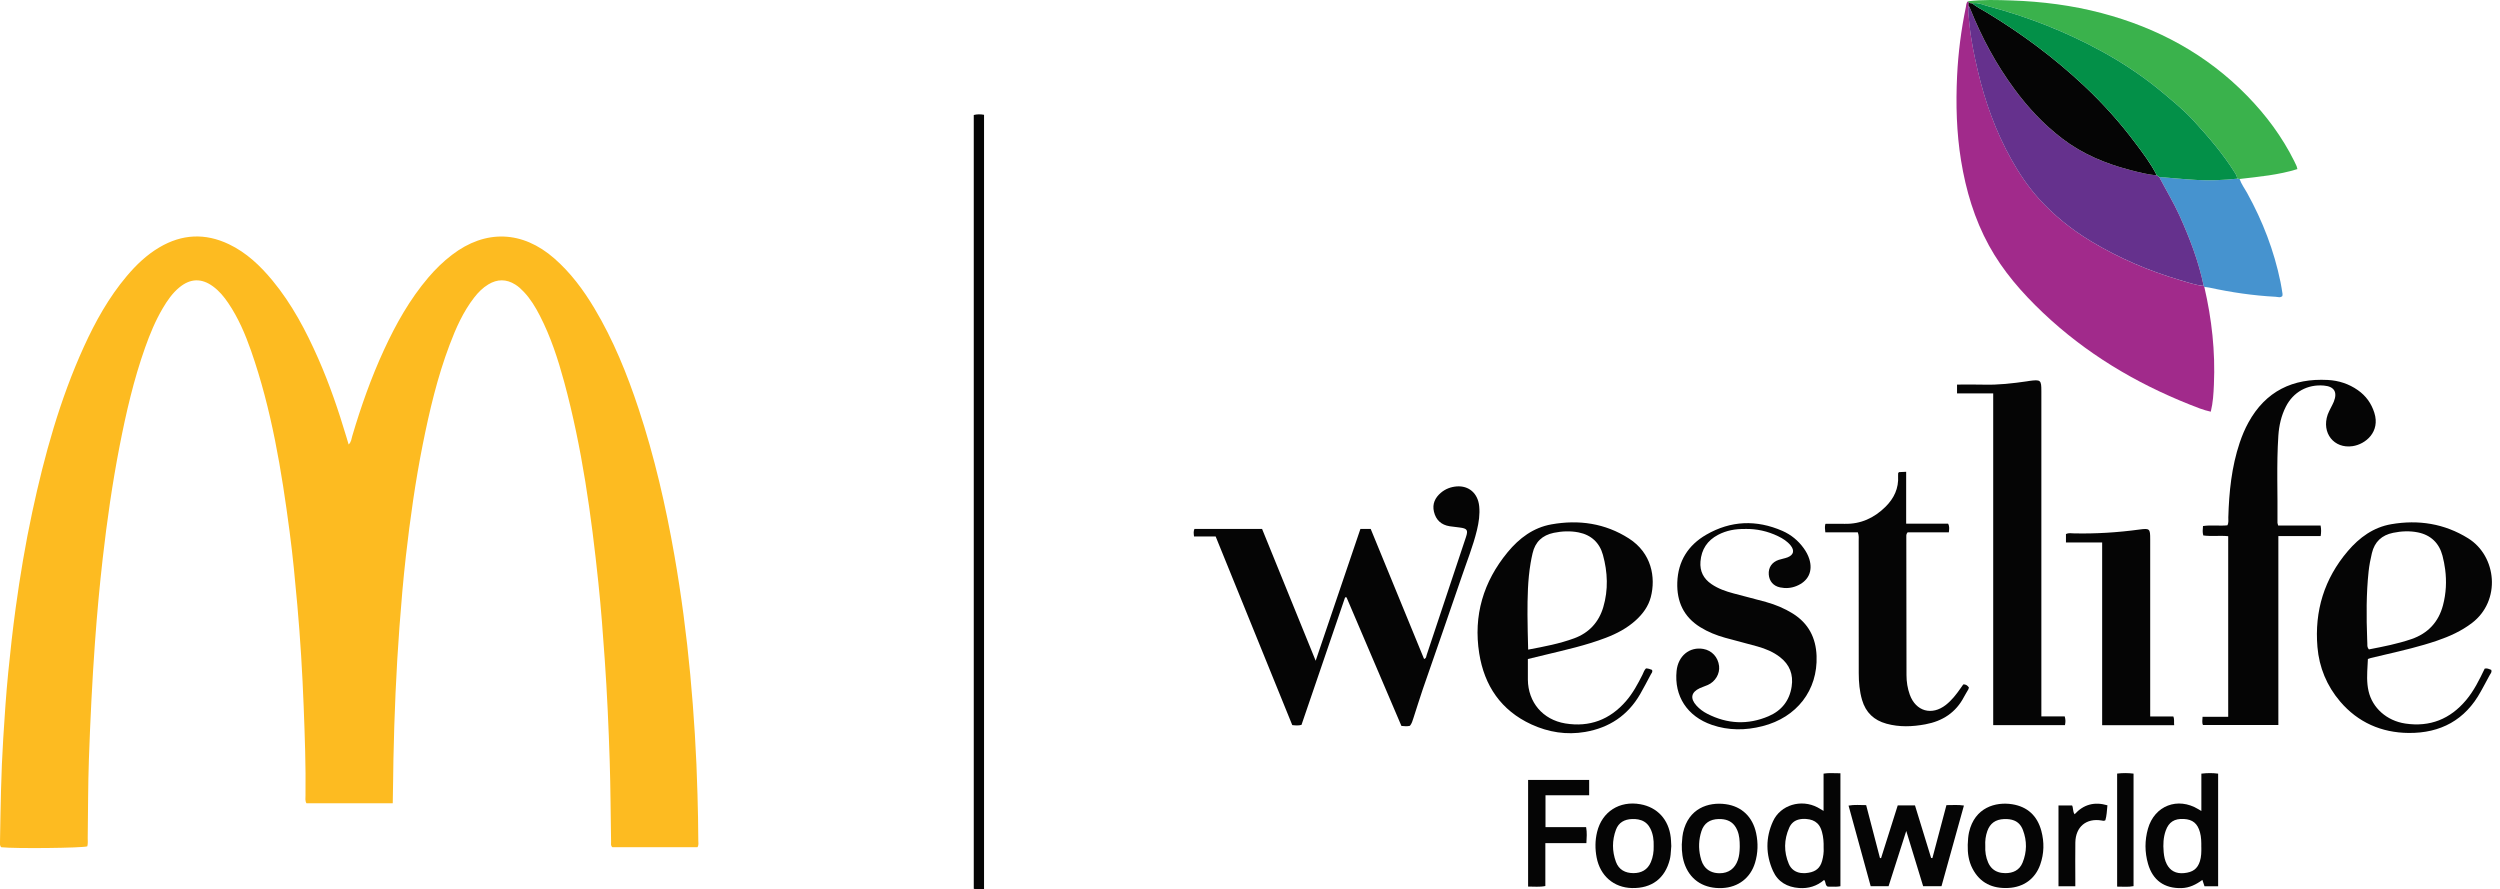
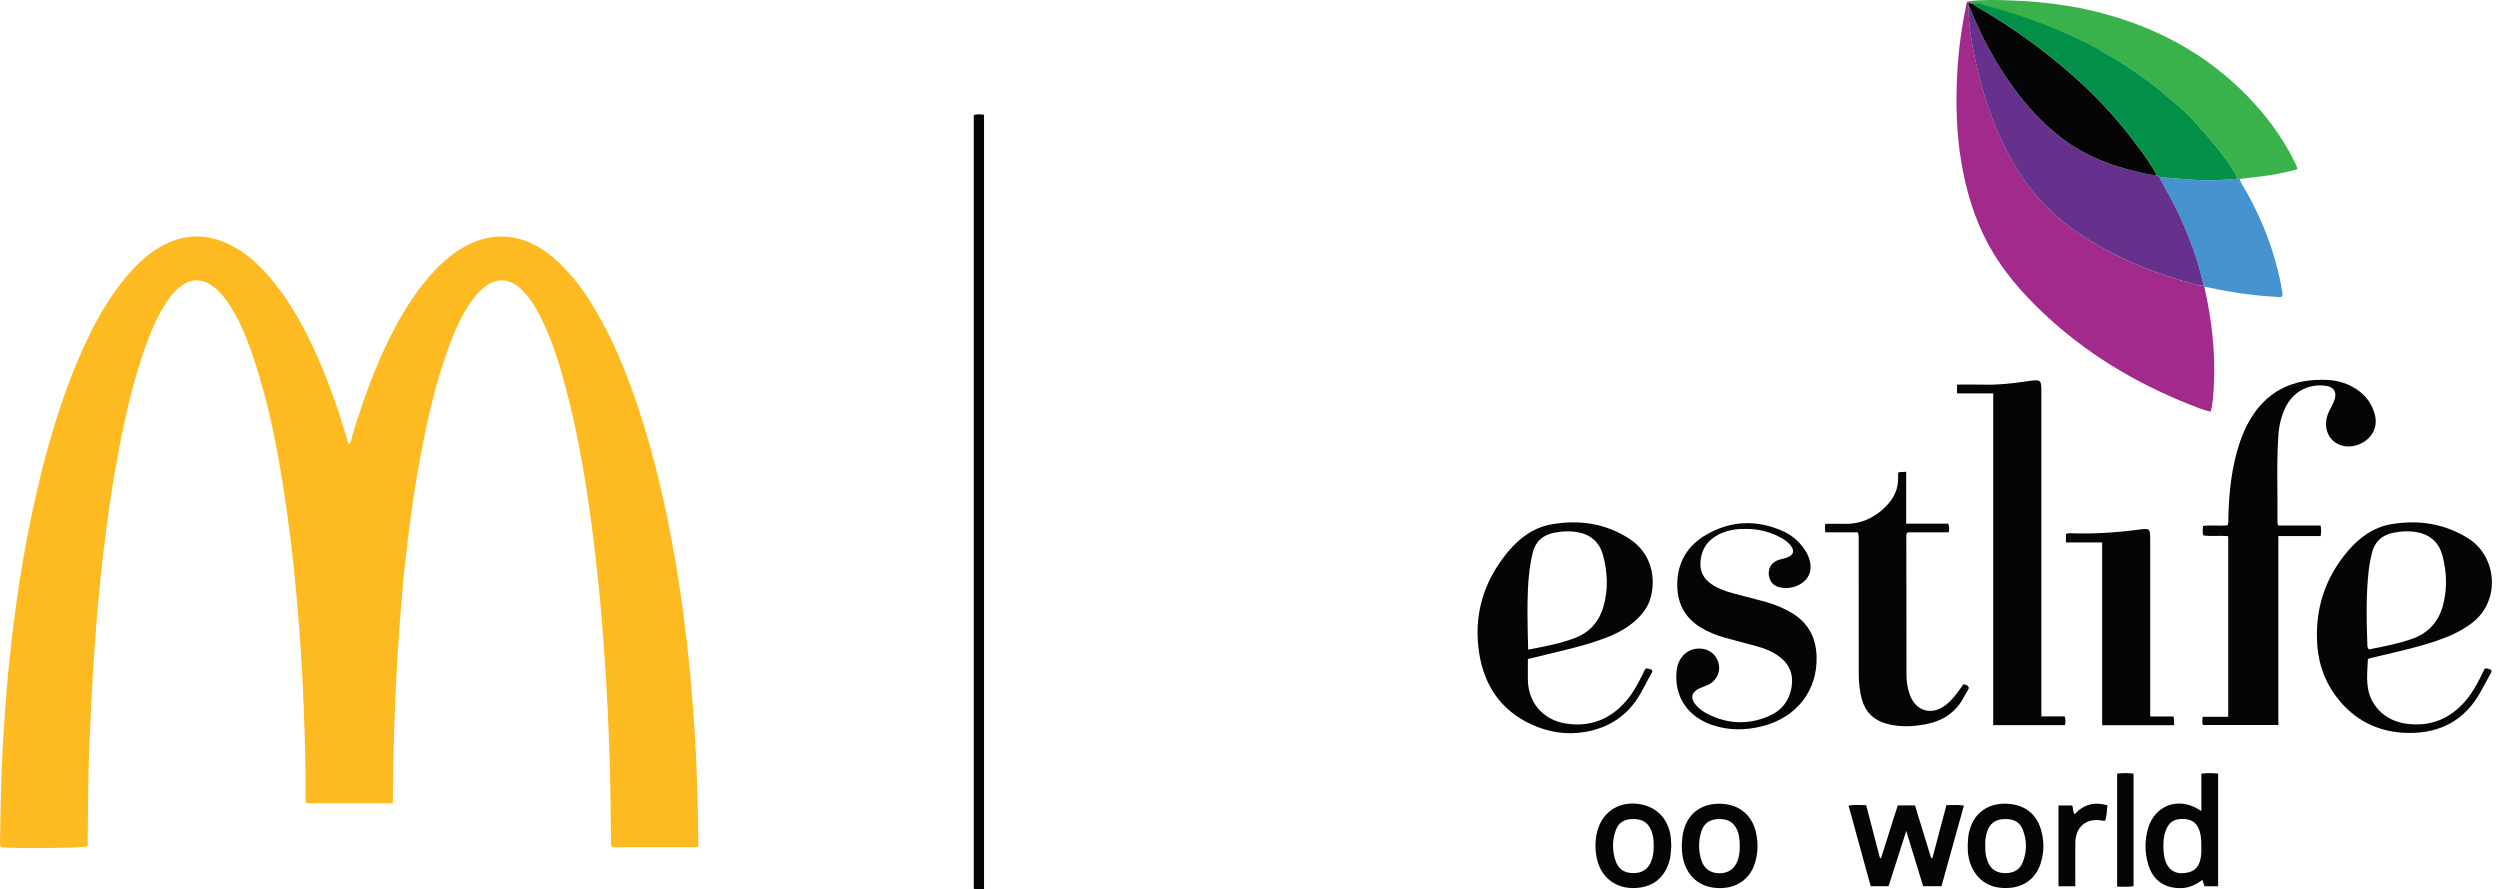
<svg xmlns="http://www.w3.org/2000/svg" width="253" height="90" viewBox="0 0 253 90" fill="none">
  <g clip-path="url(#clip0_3372_2840)">
    <path d="M70.585 85.738H61.97C61.78 85.572 61.844 85.367 61.841 85.183C61.795 82.461 61.789 79.736 61.702 77.015C61.593 73.596 61.44 70.178 61.202 66.763C61.021 64.168 60.828 61.572 60.556 58.986C59.839 52.132 58.902 45.31 57.093 38.643C56.469 36.34 55.728 34.07 54.63 31.939C54.187 31.08 53.69 30.254 53.021 29.546C52.756 29.265 52.475 29 52.144 28.795C51.236 28.226 50.329 28.232 49.416 28.783C48.849 29.127 48.394 29.588 47.993 30.104C46.872 31.55 46.139 33.199 45.5 34.896C44.261 38.173 43.463 41.573 42.778 45C42.034 48.735 41.506 52.502 41.075 56.282C40.807 58.652 40.605 61.027 40.427 63.408C40.093 67.881 39.906 72.358 39.815 76.84C39.785 78.305 39.785 79.773 39.746 81.292H31.011C30.863 81.03 30.914 80.758 30.917 80.502C30.956 77.512 30.848 74.525 30.733 71.538C30.601 68.095 30.396 64.656 30.088 61.223C29.868 58.751 29.636 56.282 29.311 53.823C28.494 47.607 27.484 41.434 25.404 35.487C24.813 33.799 24.111 32.162 23.104 30.673C22.67 30.028 22.179 29.437 21.546 28.976C20.394 28.138 19.276 28.171 18.17 29.07C17.45 29.657 16.931 30.414 16.464 31.207C15.728 32.458 15.177 33.793 14.691 35.158C13.534 38.411 12.762 41.766 12.102 45.148C11.37 48.91 10.83 52.699 10.396 56.502C10.074 59.327 9.817 62.157 9.612 64.994C9.326 68.936 9.136 72.882 8.997 76.834C8.904 79.486 8.916 82.136 8.877 84.788C8.874 85.075 8.913 85.367 8.835 85.65C8.346 85.822 1.528 85.895 0.13 85.741C-0.039 85.59 -0.003 85.388 -9.41439e-05 85.198C0.06 81.705 0.108 78.211 0.328 74.721C0.467 72.508 0.612 70.296 0.829 68.089C1.046 65.91 1.284 63.728 1.582 61.557C2.029 58.29 2.574 55.035 3.267 51.809C4.497 46.076 6.053 40.442 8.491 35.086C9.655 32.533 11.011 30.095 12.829 27.939C13.781 26.809 14.842 25.793 16.123 25.037C18.411 23.683 20.756 23.566 23.165 24.714C24.946 25.567 26.336 26.89 27.574 28.388C29.543 30.77 30.965 33.474 32.204 36.283C33.344 38.866 34.251 41.534 35.059 44.234C35.128 44.464 35.197 44.693 35.282 44.982C35.556 44.729 35.565 44.409 35.644 44.141C36.524 41.157 37.558 38.23 38.863 35.4C40.069 32.786 41.47 30.29 43.345 28.087C44.066 27.24 44.858 26.465 45.744 25.79C49.133 23.198 52.867 23.33 56.092 26.149C57.744 27.593 59.034 29.329 60.153 31.201C62.067 34.402 63.459 37.838 64.626 41.368C66.232 46.224 67.375 51.194 68.255 56.231C68.951 60.219 69.476 64.228 69.853 68.258C70.229 72.291 70.48 76.327 70.585 80.379C70.624 81.946 70.669 83.51 70.669 85.078C70.669 85.289 70.736 85.509 70.576 85.747L70.585 85.738Z" fill="#FDBB21" />
    <path d="M223.077 29.036C223.833 32.289 224.198 35.583 224.047 38.926C224.008 39.837 223.957 40.747 223.731 41.663C222.965 41.497 222.278 41.211 221.588 40.937C216.072 38.742 211.059 35.737 206.739 31.638C204.617 29.624 202.7 27.433 201.284 24.85C199.81 22.158 198.951 19.264 198.459 16.25C197.995 13.407 197.923 10.544 198.058 7.677C198.17 5.344 198.468 3.026 198.942 0.735C198.984 0.534 198.969 0.298 199.147 0.136C199.18 0.163 199.21 0.193 199.24 0.226C199.231 0.338 199.225 0.446 199.216 0.558C199.153 1.16 199.249 1.748 199.303 2.348C199.451 3.979 199.786 5.57 200.156 7.153C200.892 10.303 201.977 13.326 203.565 16.157C204.355 17.564 205.25 18.902 206.333 20.102C207.873 21.808 209.642 23.231 211.617 24.422C214.438 26.125 217.437 27.4 220.584 28.34C221.383 28.578 222.182 28.852 223.023 28.943C223.041 28.976 223.062 29.009 223.083 29.042L223.077 29.036Z" fill="#A12A8B" />
-     <path d="M127.723 53.53C129.52 57.952 131.304 62.338 133.146 66.868C134.686 62.329 136.178 57.937 137.673 53.53H138.716C140.504 57.889 142.309 62.29 144.115 66.688C144.35 66.621 144.332 66.422 144.383 66.272C145.71 62.302 147.033 58.329 148.353 54.359C148.594 53.639 148.483 53.479 147.711 53.383C147.376 53.34 147.039 53.307 146.707 53.256C145.851 53.123 145.315 52.62 145.116 51.788C144.929 51.004 145.224 50.368 145.824 49.862C146.279 49.479 146.819 49.274 147.41 49.226C148.648 49.13 149.562 49.925 149.694 51.221C149.779 52.047 149.658 52.852 149.465 53.654C149.073 55.273 148.446 56.816 147.916 58.386C146.626 62.19 145.285 65.979 143.976 69.777C143.648 70.733 143.358 71.7 143.042 72.662C142.951 72.933 142.879 73.217 142.686 73.449C142.427 73.521 142.165 73.497 141.824 73.464C139.982 69.147 138.126 64.801 136.269 60.451C136.221 60.451 136.172 60.451 136.124 60.451C134.65 64.758 133.179 69.066 131.711 73.358C131.392 73.443 131.105 73.418 130.777 73.379C128.203 67.04 125.622 60.689 123.024 54.29H120.836C120.803 54.007 120.766 53.784 120.875 53.53H127.726H127.723Z" fill="#050505" />
    <path d="M230.552 53.181H234.845C234.914 53.57 234.911 53.874 234.851 54.251H230.57V73.367H222.941C222.821 73.135 222.893 72.873 222.899 72.541H225.494V54.263C224.638 54.175 223.8 54.302 222.974 54.188C222.881 53.874 222.914 53.591 222.944 53.235C223.761 53.111 224.599 53.244 225.413 53.163C225.558 52.882 225.5 52.611 225.506 52.352C225.579 49.79 225.835 47.258 226.655 44.81C226.893 44.102 227.179 43.414 227.541 42.757C229.286 39.583 232.029 38.266 235.574 38.453C236.68 38.51 237.702 38.845 238.612 39.481C239.429 40.054 239.978 40.813 240.282 41.769C240.9 43.707 239.396 44.958 238.082 45.151C236.195 45.428 234.92 43.809 235.562 41.959C235.64 41.733 235.761 41.522 235.863 41.304C235.969 41.087 236.093 40.88 236.18 40.656C236.572 39.674 236.222 39.11 235.179 39.02C233.518 38.875 232.078 39.668 231.324 41.163C230.86 42.079 230.64 43.065 230.57 44.081C230.374 47.02 230.513 49.959 230.48 52.9C230.48 52.967 230.513 53.033 230.549 53.178L230.552 53.181Z" fill="#050505" />
    <path d="M201.712 39.812H198.052V38.92C198.969 38.92 199.855 38.899 200.741 38.926C202.218 38.968 203.674 38.8 205.13 38.589C205.202 38.58 205.271 38.562 205.344 38.553C206.528 38.396 206.586 38.444 206.586 39.605C206.586 50.281 206.586 60.955 206.586 71.631V72.499H208.949C209.048 72.84 209.039 73.096 208.973 73.382H201.712V39.812Z" fill="#050505" />
-     <path d="M199.141 0.133C200.627 -0.057 202.122 -0.003 203.611 0.048C206.67 0.154 209.7 0.54 212.669 1.32C218.326 2.809 223.309 5.492 227.417 9.703C229.329 11.662 230.947 13.838 232.171 16.295C232.255 16.467 232.34 16.642 232.418 16.817C232.445 16.88 232.454 16.955 232.497 17.112C230.588 17.709 228.611 17.881 226.646 18.113C226.564 18.104 226.48 18.092 226.399 18.083C226.396 17.884 226.317 17.721 226.212 17.549C225.003 15.602 223.517 13.875 221.974 12.193C221.081 11.219 220.057 10.378 219.047 9.525C217.076 7.861 214.95 6.423 212.693 5.191C209.052 3.198 205.208 1.694 201.199 0.63C200.678 0.491 200.159 0.229 199.587 0.344C199.451 0.359 199.328 0.335 199.234 0.223C199.207 0.19 199.174 0.163 199.141 0.133Z" fill="#3AB24C" />
+     <path d="M199.141 0.133C200.627 -0.057 202.122 -0.003 203.611 0.048C206.67 0.154 209.7 0.54 212.669 1.32C218.326 2.809 223.309 5.492 227.417 9.703C229.329 11.662 230.947 13.838 232.171 16.295C232.255 16.467 232.34 16.642 232.418 16.817C232.445 16.88 232.454 16.955 232.497 17.112C230.588 17.709 228.611 17.881 226.646 18.113C226.564 18.104 226.48 18.092 226.399 18.083C226.396 17.884 226.317 17.721 226.212 17.549C225.003 15.602 223.517 13.875 221.974 12.193C221.081 11.219 220.057 10.378 219.047 9.525C217.076 7.861 214.95 6.423 212.693 5.191C200.678 0.491 200.159 0.229 199.587 0.344C199.451 0.359 199.328 0.335 199.234 0.223C199.207 0.19 199.174 0.163 199.141 0.133Z" fill="#3AB24C" />
    <path d="M176.594 53.536C175.638 53.512 174.719 53.678 173.869 54.124C172.784 54.694 172.187 55.589 172.087 56.828C172.009 57.817 172.395 58.558 173.194 59.107C173.878 59.577 174.653 59.845 175.445 60.056C176.536 60.349 177.637 60.623 178.725 60.924C179.68 61.19 180.588 61.566 181.435 62.094C183.023 63.086 183.771 64.553 183.837 66.38C183.967 69.85 181.839 72.605 178.363 73.488C176.645 73.925 174.927 73.94 173.236 73.355C170.743 72.493 169.414 70.443 169.67 67.899C169.824 66.38 170.981 65.428 172.374 65.672C173.242 65.826 173.866 66.501 173.971 67.402C174.062 68.183 173.592 68.981 172.832 69.319C172.567 69.437 172.289 69.518 172.027 69.639C171.138 70.052 171.02 70.675 171.683 71.408C171.994 71.752 172.365 72.023 172.775 72.234C174.803 73.274 176.886 73.376 178.978 72.481C180.283 71.923 181.094 70.923 181.314 69.488C181.504 68.258 181.115 67.257 180.129 66.495C179.451 65.97 178.671 65.651 177.857 65.422C176.769 65.114 175.668 64.846 174.58 64.541C173.697 64.294 172.847 63.957 172.063 63.468C170.384 62.425 169.679 60.876 169.742 58.947C169.812 56.792 170.839 55.17 172.678 54.109C175.162 52.677 177.754 52.581 180.38 53.726C181.254 54.109 181.98 54.706 182.541 55.487C182.782 55.821 182.978 56.18 183.102 56.575C183.487 57.817 182.996 58.829 181.784 59.312C181.254 59.523 180.702 59.562 180.151 59.447C179.46 59.306 179.05 58.814 178.999 58.139C178.948 57.434 179.316 56.888 180.012 56.656C180.307 56.557 180.624 56.514 180.913 56.4C181.516 56.156 181.625 55.716 181.215 55.203C180.877 54.781 180.425 54.498 179.946 54.266C178.888 53.753 177.766 53.506 176.591 53.53L176.594 53.536Z" fill="#050505" />
    <path d="M188.018 53.871H184.723C184.696 53.576 184.645 53.325 184.729 53.012C185.383 53.012 186.028 53 186.67 53.012C188.31 53.048 189.667 52.421 190.815 51.285C191.677 50.429 192.159 49.419 192.087 48.18C192.081 48.084 192.087 47.987 192.093 47.891C192.093 47.873 192.117 47.852 192.169 47.779C192.361 47.77 192.593 47.761 192.904 47.746V52.997H197.148C197.308 53.286 197.257 53.542 197.223 53.871H193.052C192.907 54.046 192.919 54.169 192.919 54.29C192.925 58.965 192.931 63.64 192.937 68.318C192.937 69 193.04 69.666 193.272 70.305C193.884 71.993 195.505 72.448 196.922 71.336C197.516 70.868 197.974 70.281 198.402 69.663C198.495 69.527 198.595 69.391 198.682 69.265C198.96 69.241 199.11 69.382 199.252 69.569C199.234 69.633 199.228 69.708 199.195 69.765C199.053 70.018 198.896 70.26 198.761 70.516C197.932 72.113 196.581 72.981 194.848 73.301C193.534 73.545 192.217 73.599 190.909 73.238C189.649 72.891 188.817 72.113 188.443 70.841C188.181 69.952 188.108 69.045 188.105 68.129C188.099 63.67 188.105 59.209 188.099 54.751C188.099 54.492 188.144 54.224 188.012 53.871H188.018Z" fill="#050505" />
    <path d="M217.6 72.508H219.942C220.068 72.816 219.987 73.093 220.026 73.391H212.738V54.899H209.075V54.043C209.341 53.913 209.609 53.971 209.865 53.977C212.087 54.028 214.296 53.889 216.497 53.591C217.555 53.449 217.6 53.503 217.6 54.567C217.6 60.255 217.6 65.946 217.6 71.634V72.511V72.508Z" fill="#050505" />
    <path d="M226.399 18.083C226.48 18.092 226.564 18.104 226.646 18.113C226.827 18.643 227.167 19.086 227.432 19.572C228.991 22.396 230.136 25.371 230.784 28.533C230.866 28.934 230.929 29.338 230.992 29.742C231.004 29.811 230.98 29.883 230.974 29.962C230.763 30.158 230.519 30.046 230.29 30.034C228.026 29.914 225.79 29.585 223.574 29.103C223.411 29.067 223.24 29.061 223.074 29.036C223.053 29.003 223.032 28.973 223.013 28.937C222.501 26.453 221.6 24.102 220.56 21.802C219.954 20.464 219.188 19.21 218.513 17.911C219.779 18.013 221.042 18.143 222.308 18.212C223.674 18.288 225.039 18.23 226.399 18.083Z" fill="#4693CF" />
    <path d="M99.585 89.967C99.203 90 98.892 90.027 98.545 89.946V11.638C98.857 11.556 99.204 11.549 99.585 11.617V89.97V89.967Z" fill="#050505" />
    <path d="M196.979 81.479C197.609 81.485 198.158 81.424 198.749 81.521C197.989 84.255 197.239 86.959 196.479 89.683H194.622C194.068 87.872 193.516 86.063 192.913 84.092C192.286 86.057 191.707 87.863 191.123 89.686H189.314C188.573 86.986 187.831 84.279 187.074 81.527C187.68 81.415 188.244 81.482 188.856 81.479C189.323 83.272 189.787 85.05 190.251 86.829C190.288 86.835 190.327 86.841 190.363 86.847C190.924 85.075 191.484 83.299 192.051 81.506H193.796C194.336 83.26 194.884 85.044 195.43 86.826C195.472 86.829 195.517 86.832 195.56 86.838C196.03 85.069 196.497 83.299 196.979 81.482V81.479Z" fill="#050505" />
-     <path d="M154.644 89.72V78.929H160.823V80.484H156.404V83.703H160.516C160.615 84.267 160.576 84.758 160.543 85.325H156.389V89.665C155.801 89.789 155.256 89.714 154.647 89.72H154.644Z" fill="#050505" />
    <path d="M215.915 78.29V89.677C215.372 89.786 214.833 89.72 214.254 89.726V78.287C214.8 78.22 215.345 78.22 215.915 78.29Z" fill="#050505" />
    <path d="M213.271 81.5C213.22 82.054 213.196 82.552 213.063 83.01C212.913 83.103 212.795 83.055 212.681 83.034C211.134 82.775 210.052 83.67 210.025 85.258C210.004 86.488 210.022 87.715 210.022 88.945C210.022 89.18 210.022 89.418 210.022 89.692H208.319V81.512H209.696C209.832 81.783 209.742 82.097 209.95 82.404C210.848 81.421 211.936 81.105 213.271 81.497V81.5Z" fill="#050505" />
    <path d="M218.513 17.911C219.188 19.213 219.954 20.467 220.56 21.802C221.6 24.105 222.504 26.453 223.013 28.937C222.173 28.847 221.374 28.572 220.575 28.334C217.428 27.394 214.429 26.119 211.608 24.416C209.633 23.225 207.864 21.802 206.323 20.096C205.241 18.896 204.346 17.558 203.556 16.151C201.968 13.32 200.883 10.297 200.147 7.147C199.777 5.564 199.442 3.97 199.294 2.342C199.24 1.742 199.144 1.154 199.207 0.552C199.261 0.657 199.327 0.757 199.373 0.865C200.527 3.762 201.995 6.49 203.846 9.004C205.238 10.894 206.824 12.594 208.693 14.022C210.733 15.581 213.051 16.551 215.517 17.193C216.421 17.428 217.326 17.673 218.263 17.739C218.344 17.796 218.429 17.854 218.51 17.908L218.513 17.911Z" fill="#65318D" />
    <path d="M218.266 17.739C217.329 17.676 216.424 17.428 215.52 17.193C213.054 16.551 210.737 15.581 208.696 14.022C206.827 12.594 205.239 10.894 203.849 9.004C201.998 6.49 200.53 3.762 199.376 0.865C199.334 0.757 199.267 0.657 199.21 0.552C199.219 0.44 199.225 0.332 199.234 0.22C199.328 0.332 199.451 0.353 199.587 0.341C200.036 0.708 200.557 0.959 201.049 1.257C204.599 3.4 207.909 5.863 210.932 8.702C212.81 10.466 214.531 12.38 216.075 14.444C216.865 15.499 217.669 16.551 218.266 17.739Z" fill="#050505" />
    <path d="M154.62 66.691C154.62 67.435 154.614 68.107 154.62 68.78C154.644 71.073 156.13 72.834 158.403 73.211C160.862 73.615 162.915 72.834 164.546 70.959C165.245 70.154 165.748 69.217 166.225 68.267C166.33 68.056 166.39 67.815 166.577 67.64C166.794 67.649 166.993 67.71 167.18 67.791C167.283 67.996 167.129 68.126 167.057 68.264C166.707 68.924 166.36 69.584 165.99 70.233C164.745 72.4 162.852 73.654 160.413 74.073C158.532 74.395 156.712 74.106 154.984 73.313C151.898 71.896 150.213 69.382 149.697 66.121C149.092 62.299 150.113 58.863 152.579 55.876C153.746 54.465 155.171 53.392 157.004 53.066C159.777 52.572 162.433 52.949 164.844 54.492C167.144 55.963 167.581 58.441 167.06 60.43C166.812 61.367 166.258 62.118 165.549 62.766C164.663 63.574 163.623 64.12 162.514 64.544C160.507 65.313 158.415 65.774 156.335 66.278C155.801 66.407 155.268 66.537 154.62 66.694V66.691ZM154.65 65.741C156.305 65.431 157.839 65.138 159.31 64.596C160.817 64.041 161.803 62.962 162.252 61.443C162.77 59.692 162.698 57.907 162.219 56.162C161.881 54.923 161.028 54.133 159.756 53.88C158.924 53.714 158.08 53.751 157.242 53.922C156.088 54.163 155.358 54.839 155.096 55.996C155.021 56.325 154.951 56.653 154.897 56.988C154.605 58.706 154.581 60.442 154.581 62.178C154.581 63.333 154.623 64.487 154.65 65.744V65.741Z" fill="#050505" />
    <path fill-rule="evenodd" clip-rule="evenodd" d="M239.6 67.285C239.611 67.087 239.622 66.889 239.631 66.691H239.634C239.698 66.669 239.748 66.651 239.788 66.636C239.854 66.613 239.896 66.597 239.939 66.588C240.426 66.47 240.914 66.356 241.402 66.242C243.161 65.831 244.921 65.419 246.636 64.834C247.893 64.403 249.09 63.866 250.16 63.05C253.132 60.786 252.677 56.279 249.777 54.477C247.369 52.982 244.749 52.578 242.003 53.048C240.198 53.356 238.775 54.392 237.602 55.767C235.215 58.567 234.217 61.832 234.525 65.479C234.7 67.547 235.477 69.416 236.822 70.992C238.627 73.111 241.009 74.151 243.761 74.175C246.971 74.205 249.479 72.87 251.055 69.982C251.15 69.807 251.247 69.632 251.344 69.457C251.549 69.084 251.755 68.711 251.95 68.334C251.97 68.295 251.994 68.258 252.019 68.22C252.099 68.099 252.183 67.972 252.116 67.791C252.07 67.776 252.024 67.758 251.978 67.739C251.813 67.674 251.645 67.609 251.45 67.667C250.913 68.786 250.371 69.892 249.578 70.841C247.966 72.767 245.916 73.596 243.417 73.223C241.539 72.942 240.086 71.643 239.697 69.937C239.497 69.058 239.548 68.177 239.6 67.285ZM239.779 65.711L239.734 65.72C239.573 65.54 239.574 65.368 239.575 65.208C239.575 65.178 239.575 65.149 239.574 65.12C239.568 64.968 239.562 64.816 239.557 64.664C239.474 62.384 239.46 60.104 239.703 57.829C239.703 57.828 239.703 57.827 239.703 57.826C239.77 57.205 239.89 56.59 240.035 55.981C240.309 54.824 241.039 54.154 242.19 53.919C243.025 53.747 243.869 53.711 244.701 53.88C246.003 54.145 246.847 54.971 247.179 56.237C247.299 56.696 247.39 57.157 247.45 57.62C247.607 58.825 247.549 60.038 247.233 61.244C246.787 62.953 245.702 64.108 244.029 64.68C242.633 65.157 241.193 65.437 239.779 65.711Z" fill="#050505" />
    <path d="M218.266 17.739C217.672 16.551 216.864 15.499 216.075 14.444C214.534 12.38 212.813 10.469 210.932 8.702C207.909 5.863 204.599 3.4 201.049 1.257C200.557 0.959 200.033 0.708 199.587 0.341C200.159 0.229 200.678 0.491 201.199 0.63C205.211 1.694 209.051 3.201 212.693 5.191C214.95 6.426 217.078 7.861 219.047 9.525C220.057 10.378 221.078 11.219 221.974 12.193C223.514 13.875 225.003 15.602 226.212 17.549C226.317 17.721 226.396 17.884 226.399 18.083C225.039 18.23 223.674 18.288 222.308 18.212C221.042 18.143 219.779 18.013 218.513 17.911C218.429 17.854 218.347 17.796 218.263 17.739H218.266Z" fill="#039048" />
-     <path fill-rule="evenodd" clip-rule="evenodd" d="M184.545 78.293V82.063C184.268 81.901 184.105 81.795 183.936 81.708C182.279 80.84 180.19 81.451 179.43 83.109C178.667 84.767 178.683 86.482 179.43 88.146C179.927 89.249 180.871 89.783 182.071 89.867C183.02 89.934 183.87 89.677 184.6 89.05C184.69 89.146 184.716 89.26 184.741 89.37C184.773 89.51 184.803 89.643 184.961 89.726C185.081 89.724 185.205 89.727 185.331 89.731C185.632 89.739 185.945 89.748 186.251 89.686V78.256C186.091 78.256 185.932 78.252 185.775 78.247C185.369 78.235 184.969 78.223 184.545 78.293ZM184.387 84.204C184.529 84.712 184.565 85.24 184.551 85.804C184.551 85.806 184.552 85.807 184.552 85.809C184.581 86.229 184.518 86.68 184.398 87.121C184.396 87.128 184.394 87.134 184.392 87.14C184.366 87.232 184.337 87.318 184.302 87.399C184.047 88.001 183.557 88.289 182.737 88.357C182.688 88.361 182.639 88.364 182.592 88.365C182.472 88.367 182.356 88.361 182.245 88.345C181.691 88.267 181.253 87.961 181.025 87.42C180.515 86.208 180.533 84.975 181.064 83.775C181.065 83.774 181.066 83.772 181.066 83.77C181.268 83.314 181.591 83.059 181.992 82.946C182.233 82.877 182.503 82.86 182.791 82.88C182.793 82.88 182.794 82.88 182.796 82.881C183.252 82.914 183.626 83.049 183.905 83.313C184.083 83.482 184.222 83.704 184.319 83.987C184.344 84.058 184.367 84.131 184.387 84.204Z" fill="#050505" />
    <path fill-rule="evenodd" clip-rule="evenodd" d="M222.778 78.293V82.066L222.772 82.069C222.597 81.965 222.536 81.929 222.476 81.893L222.474 81.892C220.388 80.623 218.037 81.527 217.374 83.863C217.039 85.047 217.042 86.244 217.383 87.429C217.862 89.09 219.035 89.919 220.762 89.876C221.567 89.855 222.236 89.521 222.881 89.047C222.965 89.295 223.031 89.497 223.095 89.692H224.475V78.293C223.915 78.217 223.369 78.223 222.778 78.293ZM222.772 85.735C222.772 85.734 222.772 85.733 222.772 85.732C222.775 85.225 222.775 84.722 222.637 84.228C222.39 83.335 221.904 82.928 221 82.88C220.053 82.829 219.478 83.191 219.17 84.065C218.927 84.75 218.898 85.464 218.96 86.183C218.963 86.215 218.965 86.246 218.968 86.277C219.007 86.69 219.086 87.085 219.279 87.456C219.628 88.128 220.213 88.433 221.012 88.36C221.916 88.276 222.383 87.926 222.628 87.164C222.778 86.696 222.781 86.217 222.775 85.735H222.772Z" fill="#050505" />
    <path fill-rule="evenodd" clip-rule="evenodd" d="M199.139 85.419L199.135 85.506C199.113 86.338 199.225 87.145 199.611 87.89C200.373 89.361 201.633 89.943 203.246 89.861C204.792 89.786 205.965 88.936 206.471 87.498C206.866 86.377 206.89 85.228 206.583 84.086C206.176 82.564 205.187 81.635 203.626 81.388C201.971 81.129 199.843 81.699 199.267 84.219C199.177 84.617 199.158 85.018 199.139 85.419ZM202.224 88.254C202.443 88.327 202.684 88.362 202.942 88.363C203.716 88.363 204.367 88.071 204.681 87.308C205.13 86.217 205.139 85.096 204.72 83.999C204.535 83.512 204.237 83.197 203.821 83.031C203.539 82.918 203.202 82.874 202.809 82.889C201.95 82.925 201.392 83.32 201.115 84.107C200.946 84.589 200.88 85.089 200.91 85.604C200.883 86.185 200.964 86.751 201.202 87.29C201.425 87.797 201.78 88.106 202.224 88.254Z" fill="#050505" />
    <path fill-rule="evenodd" clip-rule="evenodd" d="M170.227 85.085C170.219 85.204 170.212 85.319 170.2 85.427L170.197 85.43C170.185 86.223 170.27 86.938 170.547 87.619C171.165 89.141 172.515 89.952 174.297 89.87C175.909 89.795 177.148 88.849 177.609 87.317C177.908 86.329 177.935 85.319 177.721 84.315C177.371 82.672 176.268 81.605 174.643 81.382C172.886 81.141 170.87 81.801 170.324 84.273C170.262 84.549 170.244 84.827 170.227 85.085ZM175.822 84.044C176.03 84.544 176.06 85.072 176.063 85.626C176.062 85.684 176.061 85.741 176.06 85.799C176.049 86.204 176.013 86.622 175.873 87.028C175.575 87.902 174.933 88.372 174.026 88.372C173.345 88.375 172.793 88.116 172.447 87.619C172.332 87.453 172.239 87.261 172.172 87.043C172.134 86.922 172.102 86.801 172.074 86.679C171.878 85.829 171.909 84.969 172.181 84.126C172.181 84.125 172.181 84.125 172.181 84.125C172.446 83.305 173.04 82.907 173.932 82.886C173.932 82.886 173.932 82.886 173.932 82.886C174.642 82.871 175.164 83.077 175.52 83.52C175.639 83.668 175.739 83.843 175.822 84.043C175.822 84.044 175.822 84.044 175.822 84.044Z" fill="#050505" />
    <path fill-rule="evenodd" clip-rule="evenodd" d="M168.986 86.971C169.061 86.667 169.081 86.362 169.102 86.038C169.111 85.904 169.12 85.768 169.134 85.626C169.129 85.548 169.126 85.466 169.122 85.379C169.114 85.179 169.105 84.96 169.079 84.743C168.871 82.938 167.729 81.696 166.002 81.388C163.895 81.011 162.122 82.142 161.625 84.198C161.417 85.054 161.414 85.919 161.58 86.781C161.935 88.632 163.313 89.825 165.143 89.87C167.159 89.919 168.504 88.894 168.986 86.971ZM167.024 83.866C167.298 84.418 167.37 85.014 167.352 85.626C167.367 86.181 167.289 86.727 167.069 87.245C167.069 87.245 167.069 87.245 167.068 87.246C166.737 88.032 166.101 88.363 165.29 88.36C164.48 88.357 163.828 88.023 163.533 87.221C163.138 86.145 163.135 85.044 163.533 83.972C163.804 83.239 164.392 82.913 165.167 82.886C165.385 82.879 165.592 82.891 165.785 82.927C166.225 83.008 166.596 83.213 166.868 83.602C166.924 83.682 166.976 83.77 167.024 83.866Z" fill="#050505" />
  </g>
  <defs>
    <clipPath id="clip0_3372_2840">
      <rect width="252.18" height="90" fill="white" />
    </clipPath>
  </defs>
</svg>